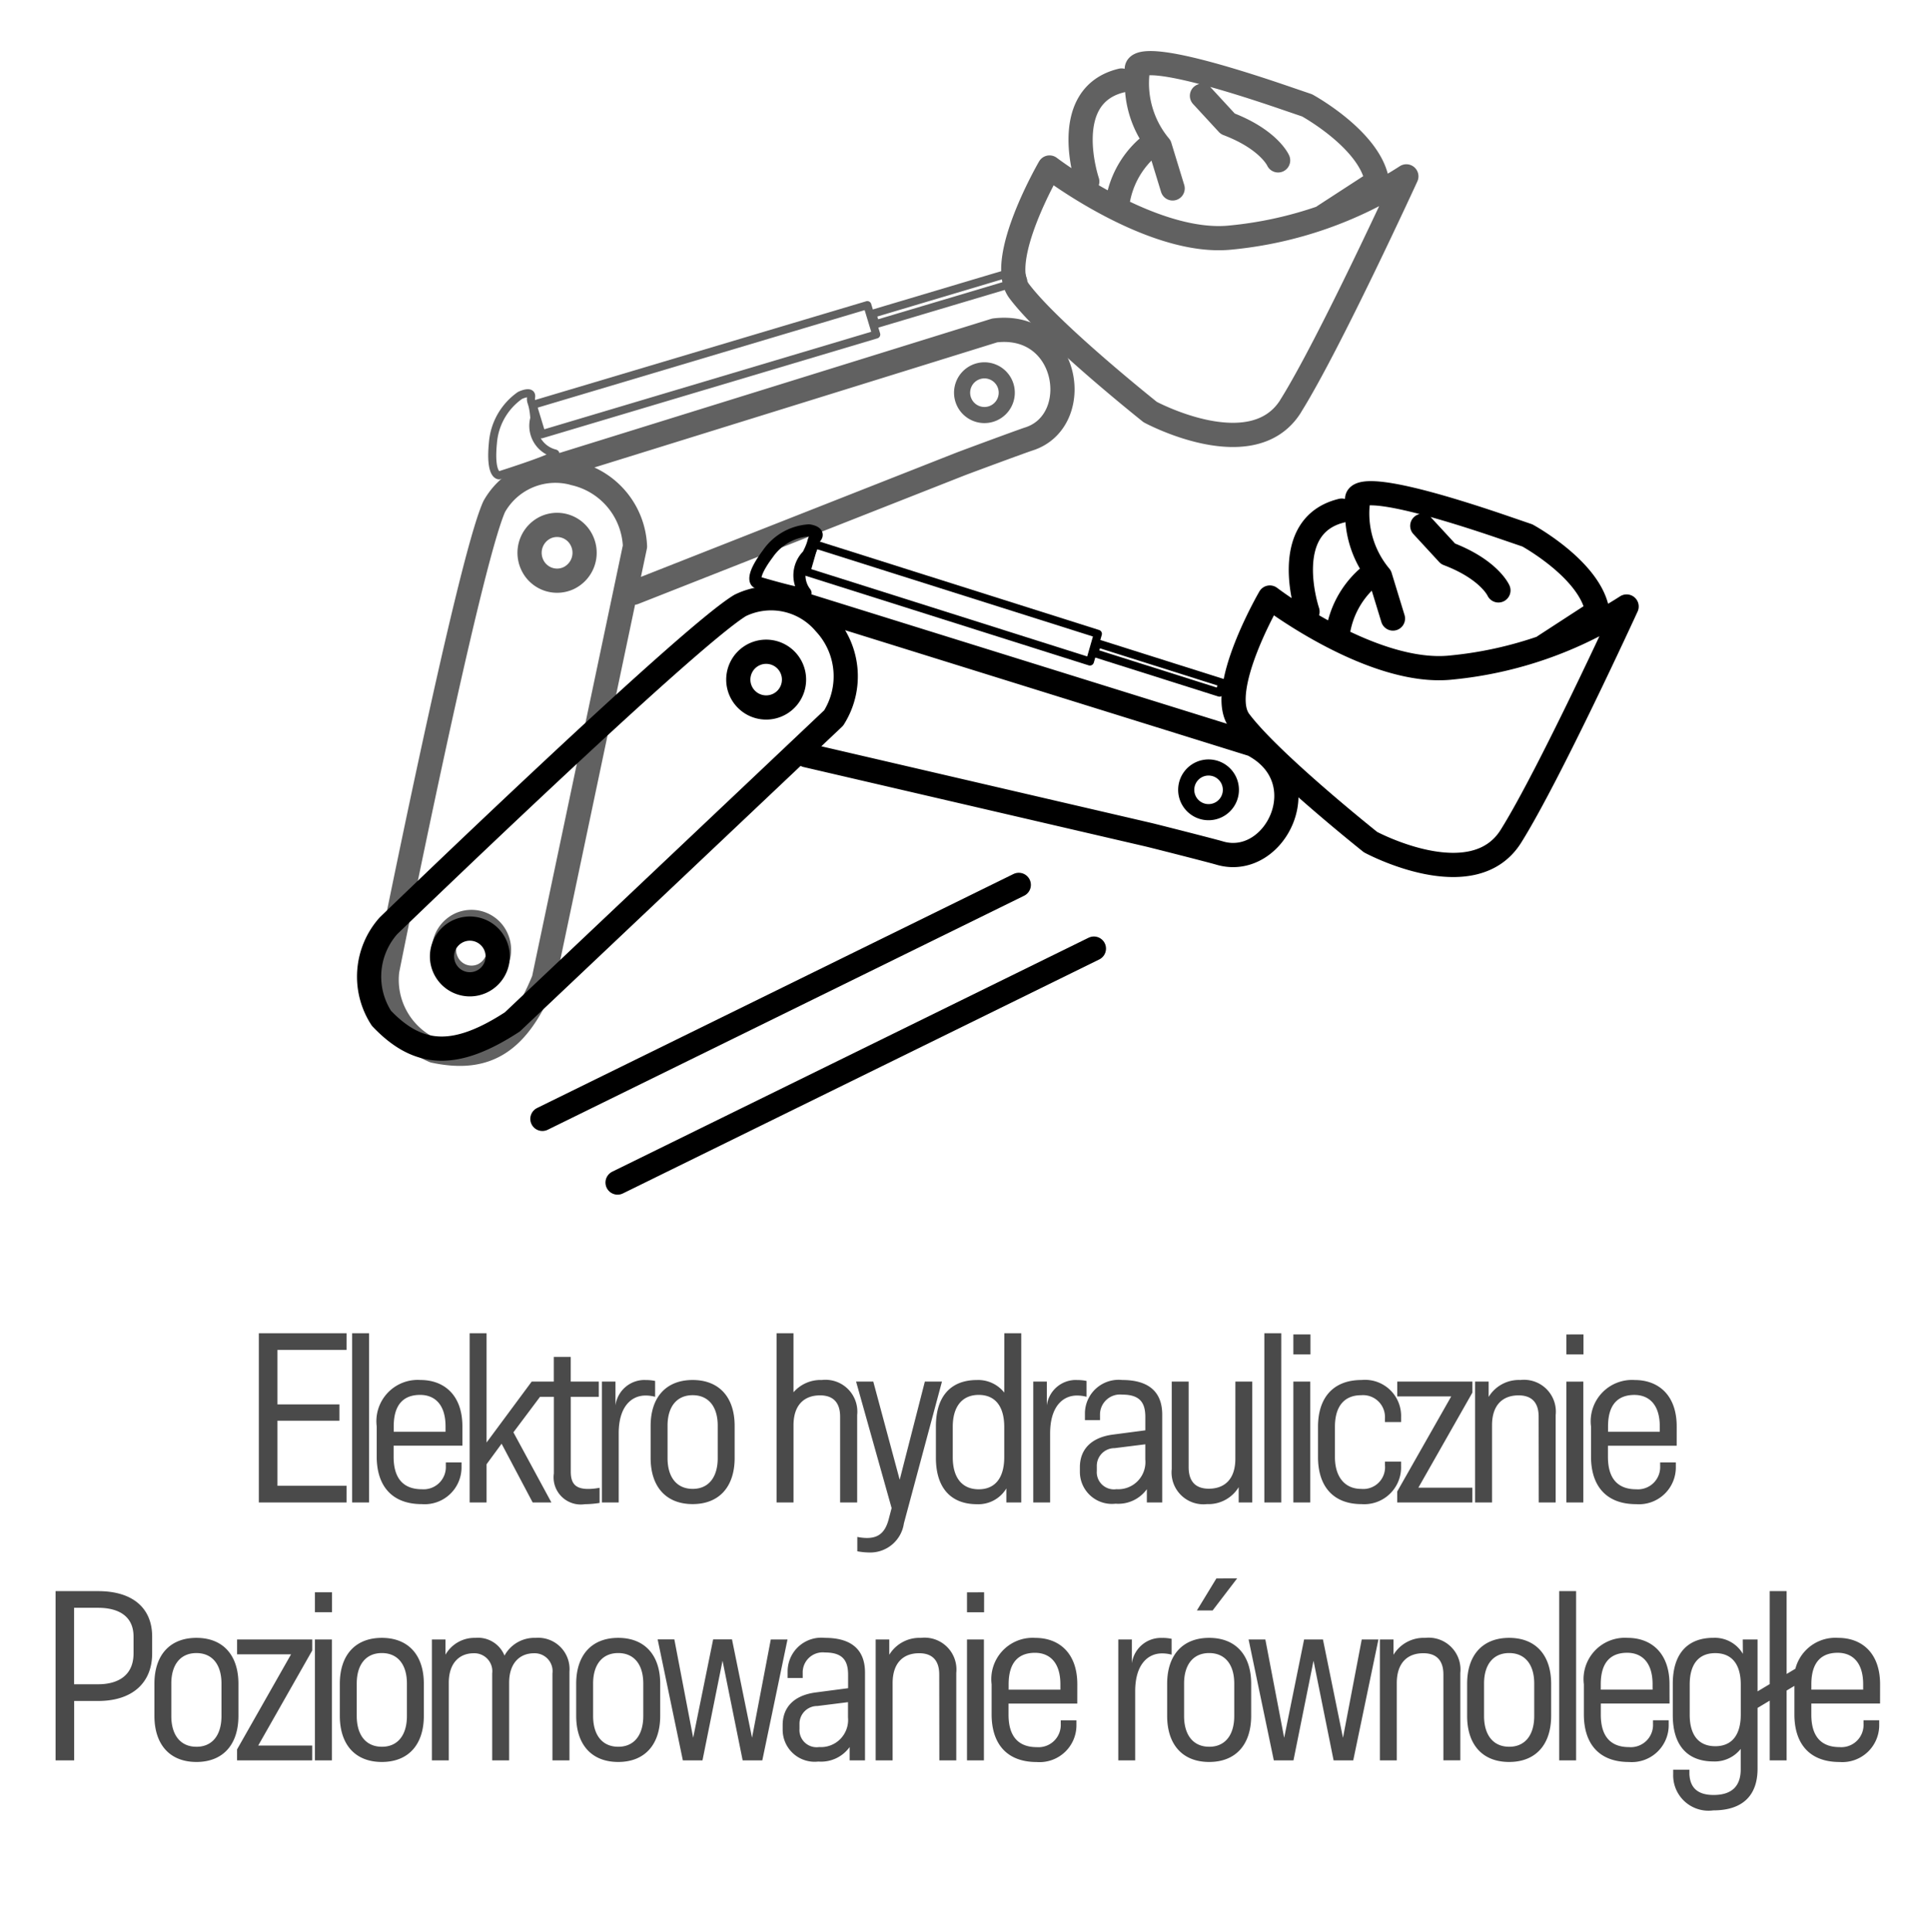
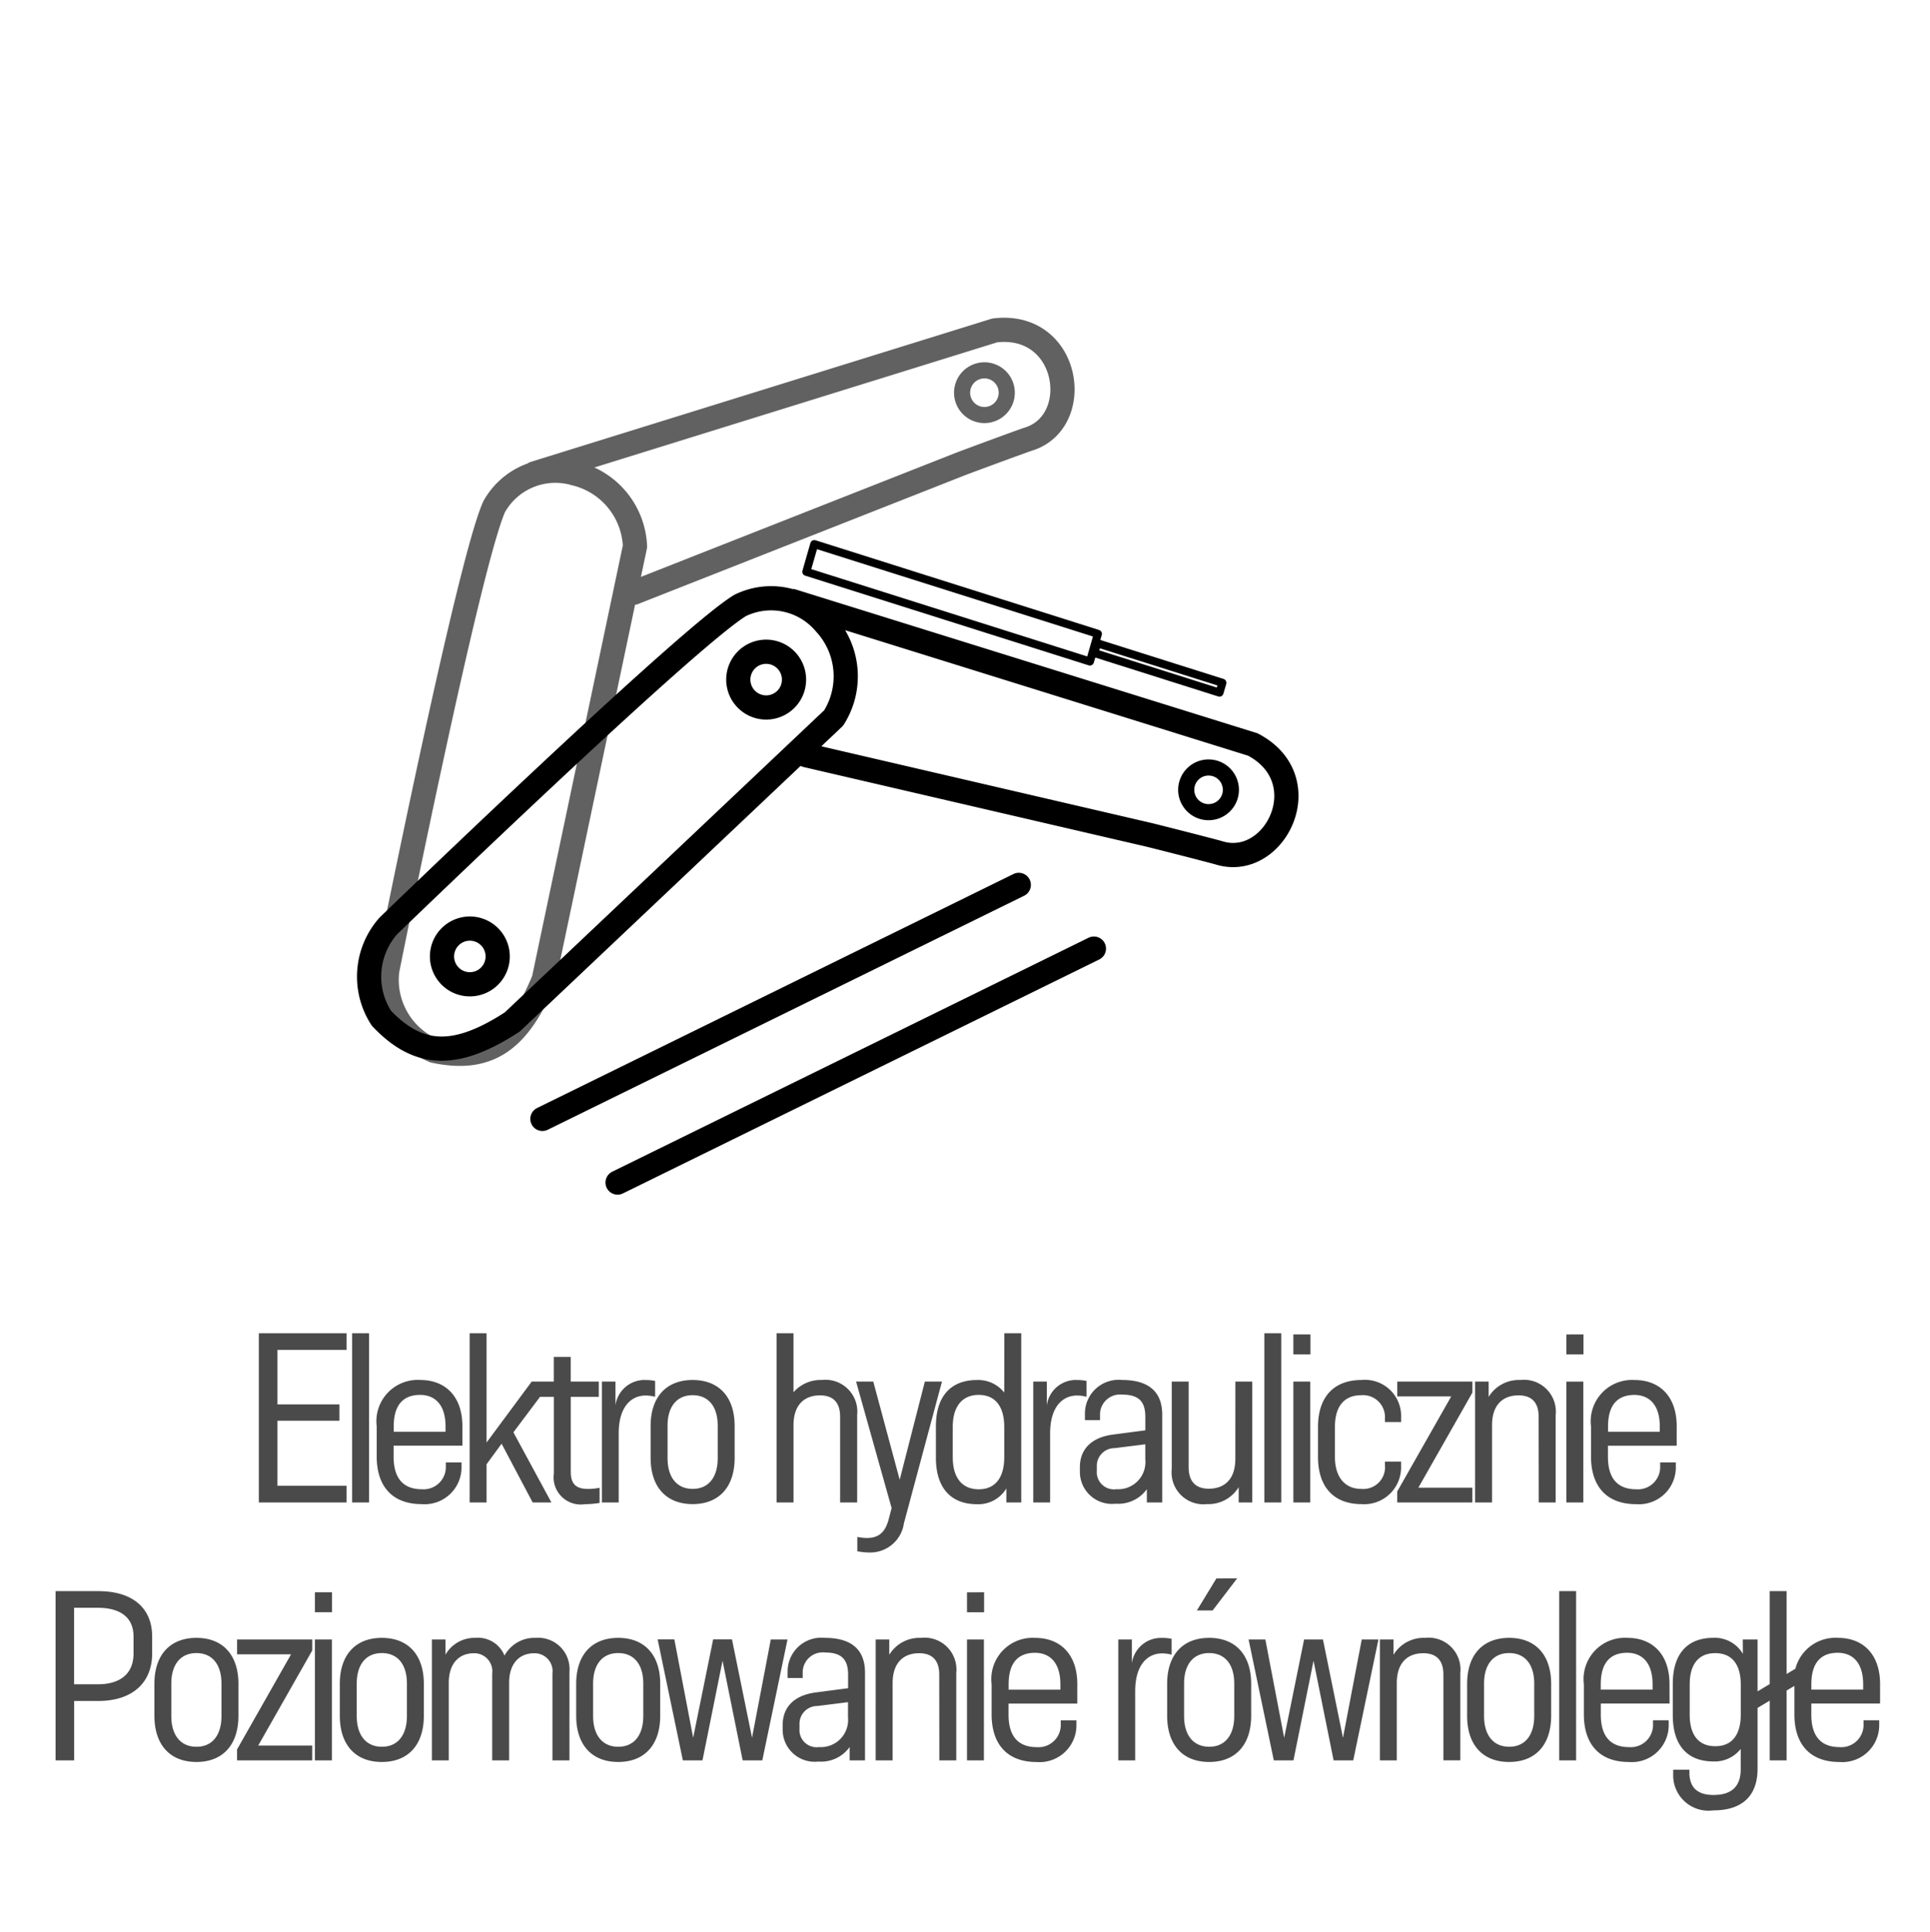
<svg xmlns="http://www.w3.org/2000/svg" id="Group_3918" data-name="Group 3918" width="119.778" height="119.855" viewBox="0 0 119.778 119.855">
  <rect id="Rectangle_21" data-name="Rectangle 21" width="119.778" height="119.855" rx="12" transform="translate(0 0)" fill="none" />
-   <path id="Path_26" data-name="Path 26" d="M25,21.234c.05-.027.763-.352.694.1-.055.372.122.268.2,1.309a1.768,1.768,0,0,0,1.272,2.187c.468.125-3.45,1.359-3.45,1.359s-.6.074-.39-2.041A3.972,3.972,0,0,1,25,21.234Zm31.229-7.151-9.163,2.732-.2-.647,9.163-2.732ZM47.112,17.45,26.345,23.642l-.553-1.822L46.56,15.628Z" transform="translate(7.268 3.304)" fill="none" stroke="#616161" stroke-linecap="round" stroke-linejoin="round" stroke-width="0.5" />
  <path id="Path_27" data-name="Path 27" d="M33.946,32.4l20.233-7.968c.405-.157,3.865-1.438,4.281-1.569,3.456-1.1,2.533-7.3-2.118-6.735L27.778,25m2.443-.013a4.351,4.351,0,0,0-4.942,2.074c-1.613,3.586-6.637,28.777-6.637,28.777a4.767,4.767,0,0,0,2.909,4.989c3.262.691,5.212-.523,6.805-4.422l5.661-26.877A4.853,4.853,0,0,0,30.221,24.991Z" transform="translate(5.391 4.374)" fill="none" stroke="#616161" stroke-linecap="round" stroke-linejoin="round" stroke-width="1.502" />
  <path id="Path_28" data-name="Path 28" d="M46.727,18.712a1.386,1.386,0,1,0-.71,1.827A1.387,1.387,0,0,0,46.727,18.712Z" transform="translate(15.636 5.095)" fill="none" stroke="#616161" stroke-miterlimit="10" stroke-width="1" />
-   <path id="Path_29" data-name="Path 29" d="M24.415,50.388a1.7,1.7,0,0,0-2.25-.885,1.743,1.743,0,0,0-.872,2.283,1.7,1.7,0,0,0,2.25.886A1.743,1.743,0,0,0,24.415,50.388Zm5.31-24.634a1.7,1.7,0,0,0-2.25-.886,1.744,1.744,0,0,0-.872,2.285,1.7,1.7,0,0,0,2.25.885A1.742,1.742,0,0,0,29.725,25.754Z" transform="translate(6.409 7.846)" fill="none" stroke="#616161" stroke-linecap="round" stroke-linejoin="round" stroke-width="1.502" />
  <path id="Path_30" data-name="Path 30" d="M44.974,37.712l21.2,4.923c.425.1,4,1.01,4.419,1.136,3.474,1.056,6.234-4.554,2.084-6.728l-28.585-8.9m2.022,1.373a4.365,4.365,0,0,0-5.252-1.1C37.5,30.453,19.04,48.287,19.04,48.287a4.743,4.743,0,0,0-.439,5.745c2.3,2.415,4.593,2.522,8.122.224L46.664,35.4A4.83,4.83,0,0,0,46.117,29.519Z" transform="translate(5.073 9.15)" fill="none" stroke="#000" stroke-linecap="round" stroke-linejoin="round" stroke-width="1.502" />
  <path id="Path_31" data-name="Path 31" d="M56.737,37.1a1.386,1.386,0,1,0-1.621,1.1A1.385,1.385,0,0,0,56.737,37.1Z" transform="translate(19.628 12.168)" fill="none" stroke="#000" stroke-miterlimit="10" stroke-width="1" />
  <path id="Path_32" data-name="Path 32" d="M24.484,49.561a1.728,1.728,0,1,0-2.022,1.374A1.728,1.728,0,0,0,24.484,49.561Zm18.39-17.174a1.729,1.729,0,1,0-2.022,1.373A1.727,1.727,0,0,0,42.874,32.387Z" transform="translate(6.373 10.106)" fill="none" stroke="#000" stroke-linecap="round" stroke-linejoin="round" stroke-width="1.502" />
  <path id="Path_33" data-name="Path 33" d="M62.821,34.787,55.056,32.33l.175-.61L63,34.177Zm-8.041-1.931-17.6-5.567.494-1.718,17.6,5.568Z" transform="translate(12.862 8.189)" fill="none" stroke="#000" stroke-linecap="round" stroke-linejoin="round" stroke-width="0.5" />
-   <path id="Path_34" data-name="Path 34" d="M38.239,24.965c.048,0,.691.1.429.424-.213.261-.043.269-.482,1.115a1.757,1.757,0,0,0-.161,2.328c.265.328-3.014-.652-3.014-.652s-.449-.241.7-1.778A3.366,3.366,0,0,1,38.239,24.965Z" transform="translate(11.954 7.942)" fill="none" stroke="#000" stroke-linecap="round" stroke-linejoin="round" stroke-width="0.75" />
-   <path id="Path_35" data-name="Path 35" d="M72.522,29.351s-.572-1.3-3.125-2.271l-1.6-1.735M62.8,24.4c-3.931.944-2.126,6.268-2.126,6.268m1.875,1.359a5.678,5.678,0,0,1,1.816-3.414m11,4.2,3.3-2.144c-.412-2.586-4.346-4.729-4.346-4.729l-1.729-.592c-10.032-3.4-8.79-1.494-8.79-1.494a6.1,6.1,0,0,0,1.376,4.628l.8,2.614M73.3,44.6c2.388-3.812,7.177-14.25,7.177-14.25a24.33,24.33,0,0,1-10.861,3.784c-4.884.541-11.28-4.341-11.28-4.341S55,35.529,56.449,37.457c1.935,2.582,8.136,7.512,8.136,7.512S70.929,48.389,73.3,44.6Z" transform="translate(20.472 7.282)" fill="none" stroke="#000" stroke-linecap="round" stroke-linejoin="round" stroke-width="1.502" />
  <path id="Path_36" data-name="Path 36" d="M30.165,59.117,59.727,44.6M25.5,55.166,55.065,40.647" transform="translate(8.162 14.257)" fill="none" stroke="#000" stroke-linecap="round" stroke-linejoin="round" stroke-width="1.502" />
-   <path id="Path_37" data-name="Path 37" d="M62.773,10.326s-.572-1.3-3.125-2.271l-1.6-1.735m-4.993-.95c-3.931.944-2.126,6.268-2.126,6.268M52.8,13a5.68,5.68,0,0,1,1.816-3.415m11,4.2,3.3-2.144C68.5,9.056,64.57,6.912,64.57,6.912l-1.728-.59c-10.034-3.4-8.791-1.5-8.791-1.5a6.1,6.1,0,0,0,1.376,4.63l.8,2.614m7.327,13.5c2.39-3.811,7.178-14.248,7.178-14.248A24.34,24.34,0,0,1,59.87,15.11c-4.885.541-11.282-4.342-11.282-4.342S45.255,16.5,46.7,18.433c1.935,2.581,8.136,7.51,8.136,7.51S61.179,29.364,63.553,25.574Z" transform="translate(16.548 -0.375)" fill="none" stroke="#616161" stroke-linecap="round" stroke-linejoin="round" stroke-width="1.502" />
  <path id="Path_6346" data-name="Path 6346" d="M21.711,4.5H16.267V15h5.443V13.965H17.422V9.927h3.846V8.913H17.422V5.535h4.288Zm.347,0V15h1.05V4.5ZM28.9,10.278c0-1.964-1.156-2.878-2.6-2.878a2.565,2.565,0,0,0-2.718,2.88v1.866c0,1.831.948,2.956,2.8,2.956a2.288,2.288,0,0,0,2.464-2.313l0-.276h-.974v.219a1.381,1.381,0,0,1-1.491,1.446c-1.02,0-1.749-.537-1.749-2.01v-.693H28.9ZM26.276,8.325c.883,0,1.578.567,1.578,1.953v.334H24.638v-.334c0-1.452.7-1.953,1.638-1.953ZM33.2,7.5l-2.8,3.779V4.5h-1.05V15H30.4V12.627l.933-1.273L33.262,15h1.162l-2.358-4.353L34.425,7.5Zm3.519,6.66c-.741,0-1.093-.274-1.093-1.071V8.445h1.738V7.5H35.623V5.969h-1.05V7.5H33.7v.945h.876V13.2A1.686,1.686,0,0,0,36.5,15.106a6.075,6.075,0,0,0,.914-.078v-.94a3.794,3.794,0,0,1-.7.072ZM40.267,7.4A1.817,1.817,0,0,0,38.4,8.976V7.5h-.843V15H38.6V10.713c0-1.7.818-2.349,1.66-2.349a2.253,2.253,0,0,1,.6.078V7.459a2.814,2.814,0,0,0-.592-.057Zm2.922,7.7c1.638,0,2.607-1.063,2.607-2.865V10.25c0-1.791-.969-2.85-2.607-2.85s-2.607,1.059-2.607,2.85v1.987C40.583,14.038,41.551,15.1,43.189,15.1Zm0-.945c-.978,0-1.557-.712-1.557-1.909v-2.01c0-1.189.579-1.893,1.557-1.893s1.557.7,1.557,1.893v2.01c0,1.2-.579,1.914-1.557,1.909ZM51.208,7.4a2.227,2.227,0,0,0-1.761.763V4.5H48.4V9.856h0V15h1.049V11.012h0v-.8c0-1.28.68-1.858,1.647-1.858.82,0,1.246.451,1.246,1.32v.882h0V15H53.4V9.571A1.976,1.976,0,0,0,51.208,7.4Zm4.831,6.189L54.4,7.5H53.333l2.205,7.847-.182.694c-.235.894-.7,1.161-1.356,1.161a3.068,3.068,0,0,1-.591-.066v.892a4.259,4.259,0,0,0,.757.075A2.108,2.108,0,0,0,56.3,16.295L58.662,7.5H57.6Zm6.489-5.408a2.06,2.06,0,0,0-1.7-.779c-1.569,0-2.542.96-2.542,2.874v1.947c0,1.917.969,2.881,2.542,2.884a2.028,2.028,0,0,0,1.831-.98V15h.923V4.5h-1.05Zm0,4c0,1.328-.594,2-1.584,2s-1.612-.664-1.612-1.995V10.311c0-1.328.634-1.986,1.612-1.986.994,0,1.584.675,1.584,1.992ZM67.042,7.4a1.817,1.817,0,0,0-1.872,1.574V7.5h-.843V15h1.048V10.713c0-1.7.818-2.349,1.66-2.349a2.253,2.253,0,0,1,.6.078V7.459a2.814,2.814,0,0,0-.592-.057Zm2.809,0a2.093,2.093,0,0,0-2.316,2.046v.445h.936V9.585a1.243,1.243,0,0,1,1.375-1.278c1.092,0,1.437.49,1.437,1.384v.832l-2.011.264c-1.305.171-2.05.883-2.05,2.026V13.1a1.986,1.986,0,0,0,2.215,1.975,2.185,2.185,0,0,0,1.941-.9V15h.954V9.552c0-1.513-.955-2.152-2.482-2.152Zm-.363,6.775a1.065,1.065,0,0,1-1.216-1.134v-.282a1.1,1.1,0,0,1,1.11-1.131l1.9-.238v.941a1.686,1.686,0,0,1-1.8,1.843Zm7.382-1.888c0,1.28-.679,1.858-1.647,1.858-.82,0-1.246-.451-1.251-1.32V7.5h-1.05v5.428A1.976,1.976,0,0,0,75.111,15.1a2.194,2.194,0,0,0,1.966-1.05V15h.843V7.5H76.872Zm1.8-7.787V15h1.05V4.5Zm1.8.073V5.808h1.061V4.573Zm0,2.927V15h1.05V7.5Zm6.687,2.508v-.3A2.24,2.24,0,0,0,84.705,7.4C82.949,7.4,82,8.489,82,10.309v1.868c0,1.832.951,2.925,2.709,2.925a2.287,2.287,0,0,0,2.446-2.364v-.276h-1v.219a1.351,1.351,0,0,1-1.476,1.476c-1.014,0-1.629-.741-1.629-1.98V10.308c0-1.341.634-1.963,1.627-1.963a1.36,1.36,0,0,1,1.477,1.44v.223ZM86.917,7.5v.92h3.35l-3.352,5.9V15h4.665v-.919H88.229l3.353-5.9V7.5Zm7.639-.1a2.193,2.193,0,0,0-1.966,1.05V7.5h-.843V15H92.8V11.012h0v-.8c0-1.28.679-1.858,1.647-1.858.821,0,1.246.451,1.246,1.32L95.7,15h1.05V9.572A1.976,1.976,0,0,0,94.557,7.4Zm2.859-2.825V5.808h1.061V4.573Zm0,2.927V15h1.05V7.5Zm6.846,2.778c0-1.964-1.156-2.878-2.6-2.878a2.565,2.565,0,0,0-2.718,2.88v1.866c0,1.831.948,2.956,2.8,2.956a2.288,2.288,0,0,0,2.464-2.313l0-.276h-.973v.219a1.381,1.381,0,0,1-1.491,1.446c-1.02,0-1.749-.537-1.749-2.01v-.693h4.266Zm-2.628-1.953c.883,0,1.578.567,1.578,1.953v.334H100v-.334c0-1.452.7-1.953,1.638-1.953ZM6.3,20.5H3.653V31H4.806V27.315H6.3c2.1,0,3.346-1.111,3.346-2.953V23.323c0-1.8-1.242-2.823-3.346-2.823Zm2.191,3.861c0,1.443-1.056,1.918-2.191,1.918h-1.5V21.535H6.3c1.135,0,2.191.428,2.191,1.788Zm3.9,6.74C14.032,31.1,15,30.038,15,28.237V26.25c0-1.791-.969-2.85-2.607-2.85s-2.607,1.059-2.607,2.85v1.987C9.788,30.038,10.757,31.1,12.394,31.1Zm0-.945c-.978,0-1.557-.712-1.557-1.909v-2.01c0-1.189.579-1.893,1.557-1.893s1.557.7,1.557,1.893v2.01c0,1.2-.579,1.914-1.557,1.91ZM14.917,23.5v.92h3.35l-3.352,5.9V31h4.665V30.08H16.229l3.353-5.9V23.5Zm4.829-2.927v1.235h1.061V20.573Zm0,2.927V31H20.8V23.5ZM23.9,31.1c1.638,0,2.607-1.063,2.607-2.865V26.25c0-1.791-.969-2.85-2.607-2.85s-2.607,1.059-2.607,2.85v1.987C21.293,30.038,22.262,31.1,23.9,31.1Zm0-.945c-.978,0-1.557-.712-1.557-1.909v-2.01c0-1.189.579-1.893,1.557-1.893s1.557.7,1.557,1.893v2.01c0,1.2-.579,1.914-1.557,1.91ZM33.451,23.4a2.114,2.114,0,0,0-1.938,1.1,1.772,1.772,0,0,0-1.806-1.1,2.073,2.073,0,0,0-1.857,1.043V23.5h-.843V31h1.048V27.011h0V26.19c0-1.245.676-1.835,1.548-1.835a1.115,1.115,0,0,1,1.146,1.251V31H31.8V26.19c0-1.245.677-1.835,1.548-1.835a1.111,1.111,0,0,1,1.14,1.251V31h1.056V25.5A1.945,1.945,0,0,0,33.451,23.4Zm5.118,7.7c1.638,0,2.607-1.063,2.607-2.865V26.25c0-1.791-.969-2.85-2.607-2.85s-2.607,1.059-2.607,2.85v1.987C35.963,30.038,36.931,31.1,38.569,31.1Zm0-.945c-.978,0-1.557-.712-1.557-1.909v-2.01c0-1.189.579-1.893,1.557-1.893s1.557.7,1.557,1.893v2.01c0,1.2-.579,1.914-1.557,1.91Zm8.306-.559-1.243-6.1h-1.17l-1.24,6.1-1.168-6.1H41.018L42.582,31H43.8l1.245-6.181L46.293,31h1.22l1.563-7.5H48.039ZM51.4,23.4a2.093,2.093,0,0,0-2.316,2.046v.445h.936v-.306A1.243,1.243,0,0,1,51.4,24.307c1.092,0,1.437.49,1.437,1.384v.832l-2.011.264c-1.305.171-2.05.883-2.05,2.026V29.1a1.986,1.986,0,0,0,2.215,1.975,2.185,2.185,0,0,0,1.941-.9V31h.954V25.552c0-1.513-.955-2.152-2.482-2.152Zm-.363,6.775a1.065,1.065,0,0,1-1.216-1.134v-.282a1.1,1.1,0,0,1,1.11-1.131l1.9-.238v.941a1.686,1.686,0,0,1-1.8,1.843ZM57.357,23.4a2.193,2.193,0,0,0-1.966,1.05V23.5h-.843V31H55.6V27.011h0v-.8c0-1.279.679-1.858,1.647-1.858.82,0,1.246.451,1.246,1.32L58.5,31h1.05V25.572A1.976,1.976,0,0,0,57.357,23.4Zm2.859-2.825v1.235h1.061V20.573Zm0,2.927V31h1.05V23.5Zm6.846,2.778c0-1.963-1.156-2.878-2.6-2.878a2.565,2.565,0,0,0-2.718,2.88v1.866c0,1.831.948,2.956,2.8,2.956a2.288,2.288,0,0,0,2.464-2.313l0-.276h-.974v.219a1.381,1.381,0,0,1-1.491,1.446c-1.02,0-1.749-.537-1.749-2.01v-.693h4.266Zm-2.628-1.953c.883,0,1.578.567,1.578,1.953v.334H62.8v-.334c0-1.452.7-1.953,1.638-1.953Zm7.887-.923a1.817,1.817,0,0,0-1.872,1.574V23.5h-.843V31h1.048V26.713c0-1.7.818-2.349,1.66-2.349a2.253,2.253,0,0,1,.6.078v-.983a2.814,2.814,0,0,0-.592-.057Zm3.372-3.691L74.483,21.7h.977l1.523-1.992ZM75.245,31.1c1.638,0,2.607-1.063,2.607-2.865V26.25c0-1.791-.969-2.85-2.607-2.85s-2.607,1.059-2.607,2.85v1.988C72.638,30.039,73.607,31.1,75.245,31.1Zm0-.945c-.978,0-1.557-.712-1.557-1.909v-2.01c0-1.189.579-1.893,1.557-1.893s1.557.7,1.557,1.893v2.01c0,1.2-.579,1.914-1.557,1.91ZM83.55,29.6l-1.243-6.1h-1.17L79.9,29.6l-1.168-6.1H77.692L79.257,31h1.22l1.245-6.181L82.968,31h1.219l1.563-7.5H84.714Zm5.1-6.2a2.193,2.193,0,0,0-1.966,1.05V23.5h-.843V31h1.048V27.011h0v-.8c0-1.279.679-1.858,1.647-1.858.821,0,1.246.451,1.246,1.32l0,5.325h1.05V25.572A1.976,1.976,0,0,0,88.647,23.4Zm5.212,7.7c1.638,0,2.607-1.063,2.607-2.865V26.25c0-1.791-.969-2.85-2.607-2.85s-2.607,1.059-2.607,2.85v1.987C91.253,30.038,92.221,31.1,93.859,31.1Zm0-.945c-.978,0-1.557-.712-1.557-1.909v-2.01c0-1.189.579-1.893,1.557-1.893s1.557.7,1.557,1.893v2.01c0,1.2-.579,1.914-1.557,1.91ZM96.968,20.5V31h1.05V20.5Zm6.846,5.778c0-1.963-1.156-2.878-2.6-2.878A2.565,2.565,0,0,0,98.5,26.28v1.866c0,1.831.948,2.956,2.8,2.956a2.288,2.288,0,0,0,2.464-2.313l0-.276h-.973v.219a1.381,1.381,0,0,1-1.491,1.446c-1.02,0-1.749-.537-1.749-2.01v-.693h4.266Zm-2.628-1.953c.883,0,1.578.567,1.578,1.953v.334H99.548v-.334c0-1.452.7-1.953,1.638-1.953Zm7.182.067a2.019,2.019,0,0,0-1.835-.994c-1.57,0-2.517.954-2.515,2.859V28.2c0,1.907.94,2.865,2.516,2.868a2.05,2.05,0,0,0,1.7-.779v1.269c0,1-.51,1.59-1.684,1.59-.935,0-1.453-.4-1.5-1.287V31.58h-1.007v.283a2.192,2.192,0,0,0,2.485,2.241c1.862,0,2.751-.958,2.751-2.584V23.5h-.918Zm-1.716,5.73c-.982,0-1.585-.633-1.584-1.956V26.293c0-1.32.606-1.945,1.584-1.945.994,0,1.585.642,1.585,1.953v1.86c0,1.32-.6,1.965-1.585,1.962Zm4.431-4.481V20.5h-1.05v5.769l-.867.519v1.026l.867-.519V31h1.05V26.668l.861-.515V25.126Zm5.8.637c0-1.963-1.156-2.878-2.6-2.878a2.565,2.565,0,0,0-2.718,2.88v1.866c0,1.831.948,2.956,2.8,2.956a2.288,2.288,0,0,0,2.464-2.313l0-.276h-.973v.219a1.381,1.381,0,0,1-1.491,1.446c-1.02,0-1.749-.537-1.749-2.01v-.693h4.266Zm-2.628-1.953c.883,0,1.578.567,1.578,1.953v.334h-3.216v-.334c0-1.452.7-1.953,1.638-1.953Z" transform="translate(-0.203 78.224)" fill="#4a4a4a" />
</svg>